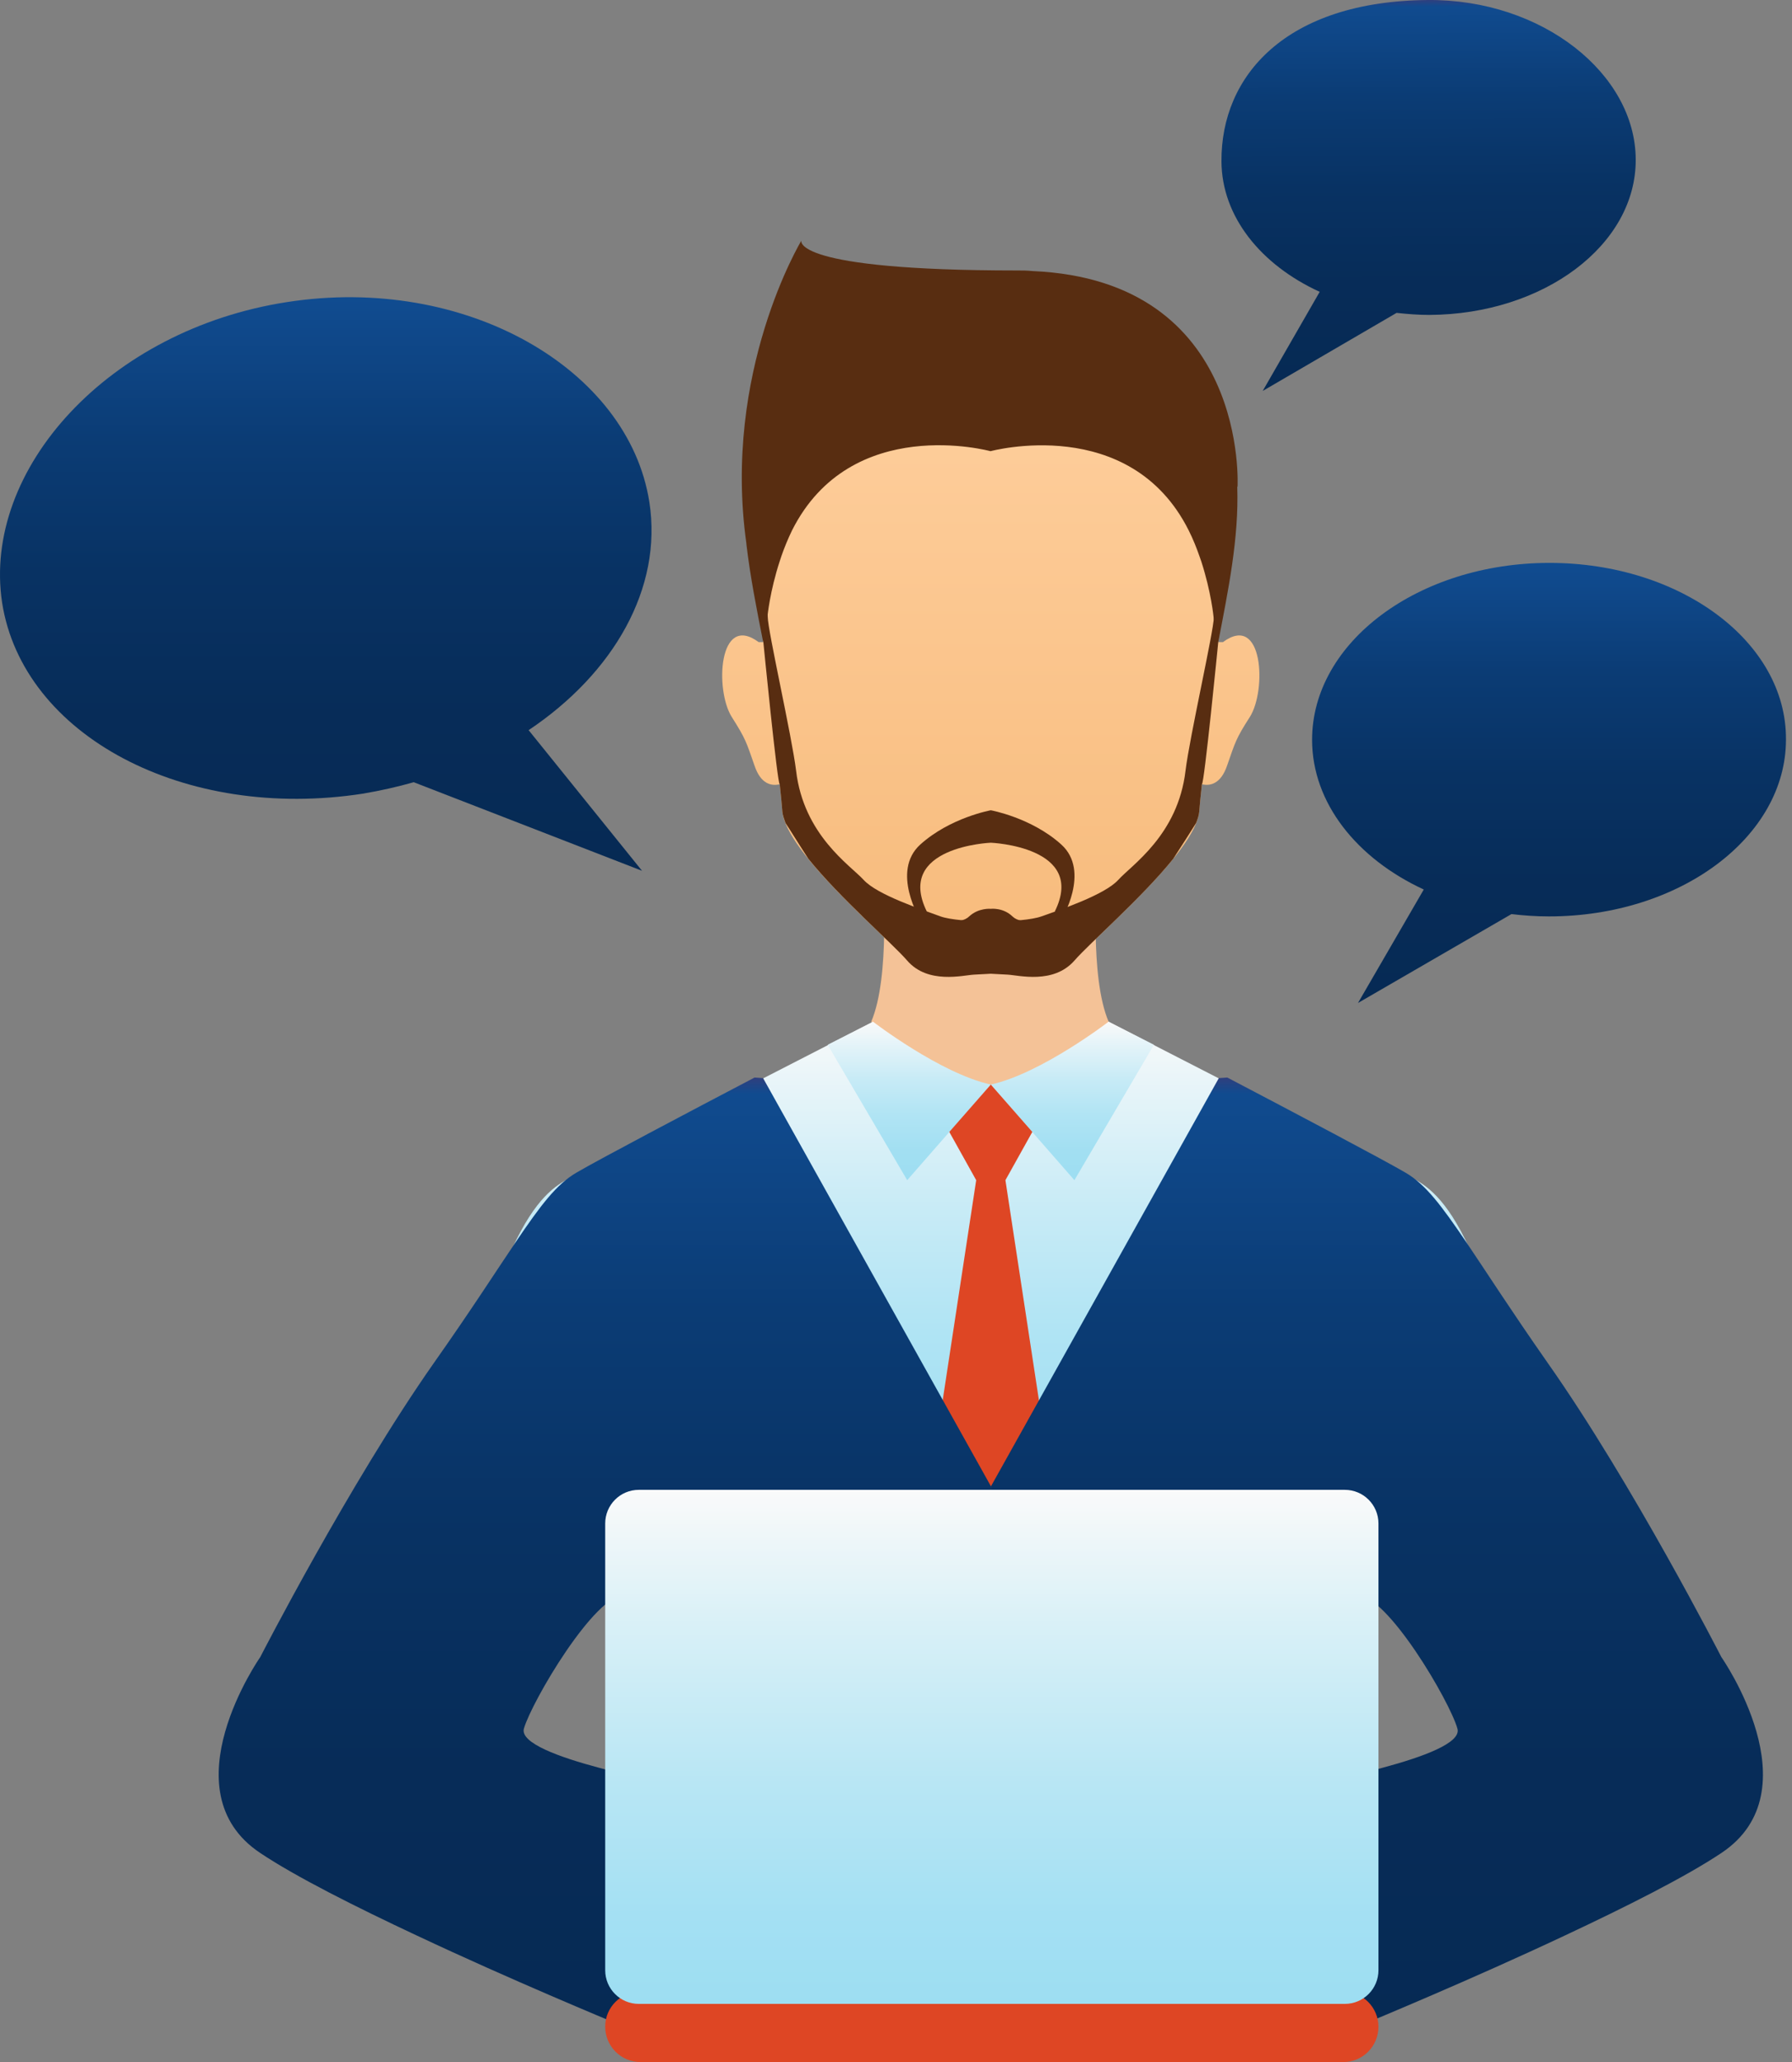
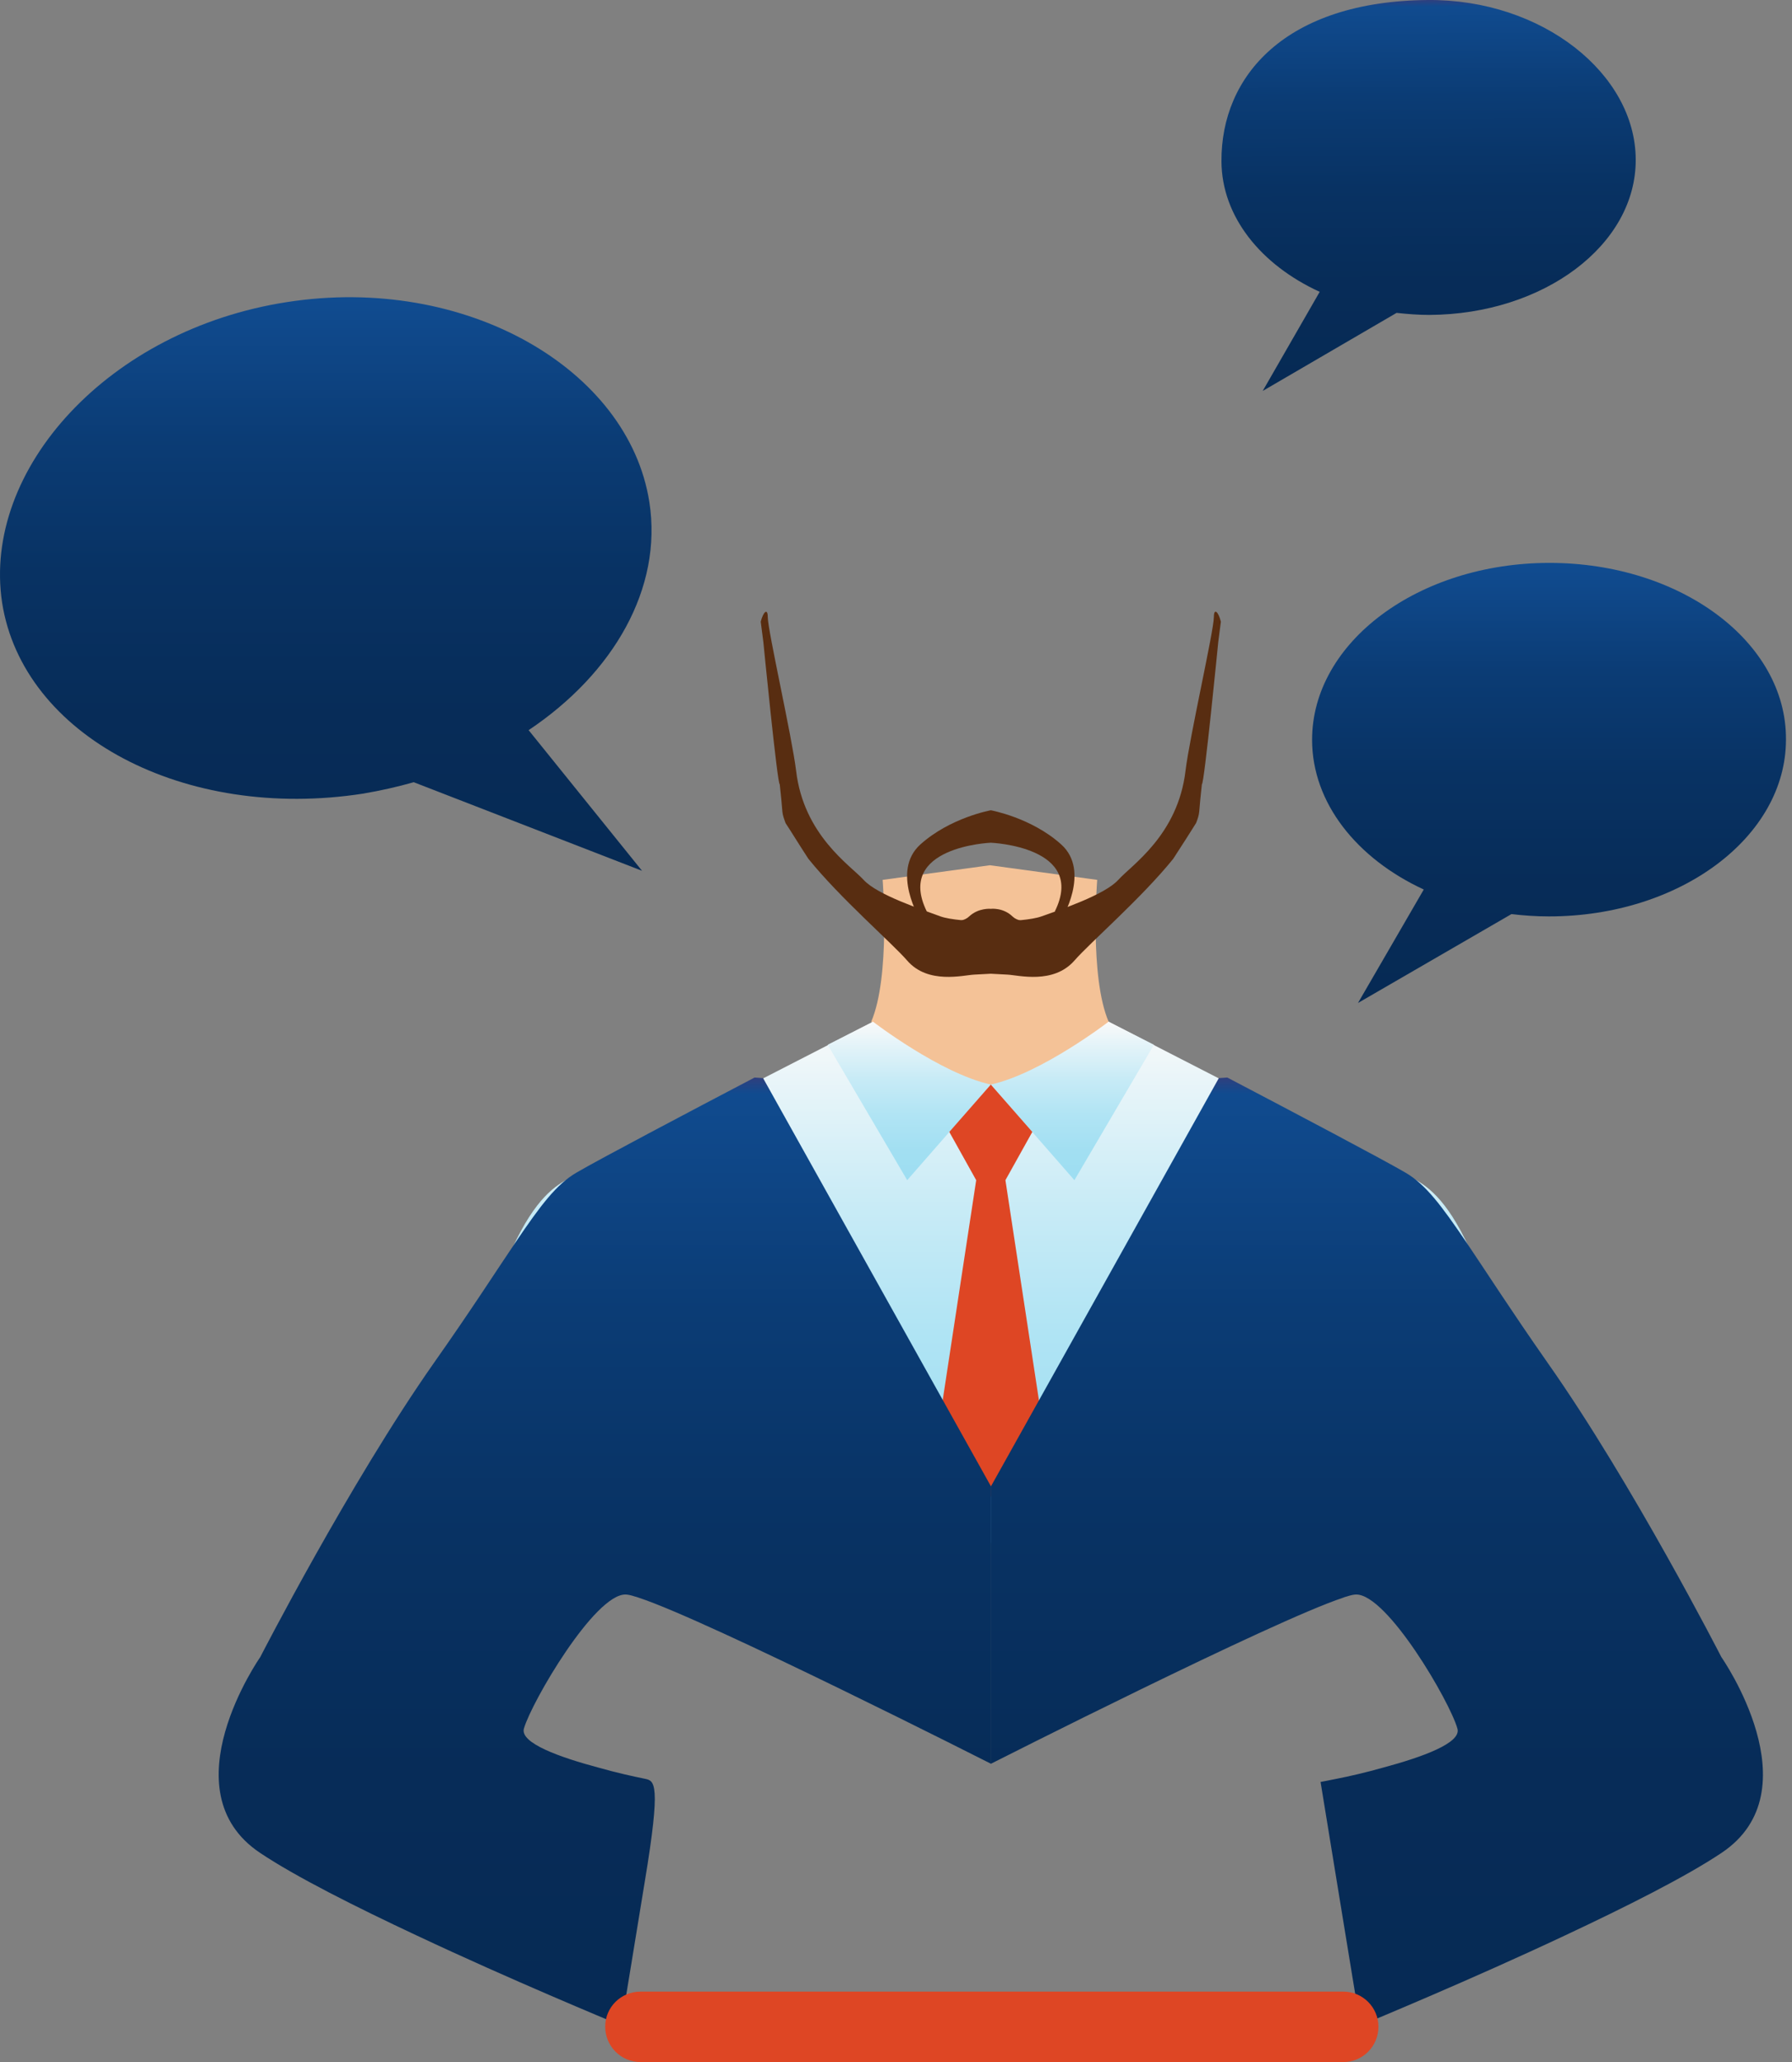
<svg xmlns="http://www.w3.org/2000/svg" width="113" height="130" viewBox="0 0 113 130" fill="none">
  <rect x="0" y="0" width="113" height="130" fill="#808080" stroke="none" />
  <path d="M97.707 97.279C97.191 95.177 96.674 92.891 96.121 90.347C92.859 75.047 89.891 74.752 88.324 73.904C86.757 73.056 69.889 64.41 69.889 64.41L62.46 68.374V97.26H97.707V97.279Z" fill="url(#paint0_linear_98_1432)" />
  <path d="M62.478 97.279V68.392L55.049 64.429C55.049 64.429 38.182 73.074 36.633 73.922C35.066 74.77 32.098 75.047 28.835 90.366C28.301 92.91 27.766 95.177 27.25 97.297H62.478V97.279Z" fill="url(#paint1_linear_98_1432)" />
  <path d="M55.657 55.47L62.423 54.548L69.188 55.47C69.188 55.47 68.691 61.571 69.907 64.41C69.907 64.41 66.257 68.65 62.423 68.374C58.589 68.65 54.938 64.41 54.938 64.41C56.155 61.571 55.657 55.47 55.657 55.47Z" fill="#F4C297" />
-   <path d="M47.841 40.482H48.136C48.007 39.487 47.897 38.51 47.768 37.588C47.141 32.795 45.74 18.767 62.478 18.767C79.217 18.767 77.816 32.795 77.189 37.588C77.06 38.51 76.949 39.487 76.82 40.482H77.115C79.659 38.602 79.88 43.524 78.811 45.202C77.926 46.584 77.908 46.75 77.373 48.28C76.986 49.405 76.323 49.571 75.788 49.441C75.714 50.105 75.659 50.695 75.622 51.156C75.382 53.737 69.17 58.935 67.751 60.557C66.423 62.069 64.23 61.479 63.529 61.442C62.81 61.405 62.478 61.387 62.478 61.387C62.478 61.387 62.128 61.405 61.428 61.442C60.727 61.479 58.515 62.069 57.206 60.557C55.787 58.935 49.574 53.755 49.334 51.156C49.298 50.695 49.242 50.105 49.169 49.441C48.634 49.571 47.97 49.423 47.583 48.28C47.049 46.75 47.03 46.603 46.145 45.202C45.076 43.524 45.297 38.602 47.841 40.482Z" fill="url(#paint2_linear_98_1432)" />
  <path d="M48.413 38.897C48.413 39.745 49.943 46.455 50.201 48.594C50.68 52.649 53.611 54.548 54.459 55.47C55.307 56.41 58.109 57.332 59.307 57.774C60.506 58.198 64.488 58.198 65.667 57.774C66.866 57.35 69.668 56.41 70.516 55.47C71.364 54.529 74.276 52.649 74.756 48.594C75.014 46.455 76.544 39.764 76.544 38.897C76.544 38.326 76.82 38.529 76.986 39.192C76.931 39.616 76.876 40.059 76.82 40.483C76.82 40.483 75.935 49.478 75.788 49.442C75.714 50.105 75.659 50.695 75.622 51.156C75.603 51.377 75.53 51.635 75.419 51.893C75.106 52.391 74.608 53.184 73.981 54.142C71.972 56.631 68.728 59.433 67.751 60.558C66.423 62.069 64.23 61.479 63.529 61.443C62.81 61.406 62.478 61.387 62.478 61.387C62.478 61.387 62.128 61.406 61.427 61.443C60.727 61.479 58.515 62.069 57.206 60.558C56.229 59.433 52.984 56.631 50.975 54.142C50.348 53.184 49.869 52.391 49.537 51.893C49.445 51.635 49.353 51.396 49.334 51.156C49.298 50.695 49.242 50.105 49.169 49.442C49.021 49.478 48.136 40.483 48.136 40.483C48.081 40.04 48.026 39.616 47.97 39.192C48.136 38.547 48.413 38.326 48.413 38.897Z" fill="#582D11" />
  <path d="M58.035 53.239C59.916 51.543 62.478 51.082 62.478 51.082C62.478 51.082 65.04 51.543 66.921 53.239C68.801 54.935 66.921 57.995 66.921 57.995L66.515 57.46C68.543 53.368 62.478 53.128 62.478 53.128C62.478 53.128 56.431 53.368 58.441 57.46L58.035 57.995C58.035 57.995 56.155 54.935 58.035 53.239Z" fill="#582D11" />
  <path d="M61.114 57.774C61.704 57.221 62.478 57.295 62.478 57.295C62.478 57.295 63.253 57.202 63.843 57.774C64.432 58.345 65.668 57.921 65.668 57.921L63.16 59.986L62.478 59.304L61.796 59.986L59.289 57.921C59.289 57.921 60.524 58.345 61.114 57.774Z" fill="#582D11" />
-   <path d="M50.533 15.172C50.533 15.172 49.851 17.052 64.137 17.052H64.156C64.451 17.052 64.764 17.052 65.114 17.089C78.774 17.679 78.037 30.694 78.037 30.694L78.019 30.675C78.129 33.938 77.447 37.219 76.82 40.482L76.525 38.897C76.525 38.897 76.378 37.33 75.751 35.394C75.714 35.284 75.677 35.192 75.641 35.081C75.456 34.546 75.235 33.993 74.958 33.44C71.253 26.048 62.46 28.445 62.46 28.445C62.46 28.445 53.667 26.03 49.943 33.44C49.685 33.975 49.464 34.51 49.279 35.044C49.242 35.155 49.206 35.265 49.169 35.376C48.542 37.293 48.395 38.86 48.395 38.86L48.118 40.446C47.712 38.399 47.307 36.353 47.067 34.307C47.067 34.307 47.067 34.288 47.067 34.27C45.537 23.43 50.533 15.172 50.533 15.172Z" fill="#582D11" />
  <path d="M62.478 68.374L67.75 74.402L72.764 65.867L69.907 64.41C69.907 64.41 65.667 67.673 62.478 68.374Z" fill="url(#paint3_linear_98_1432)" />
  <path d="M62.478 68.374L57.206 74.402L52.192 65.867L55.049 64.41C55.049 64.41 59.289 67.673 62.478 68.374Z" fill="url(#paint4_linear_98_1432)" />
  <path d="M63.4 74.402L65.096 71.36L62.478 68.374L59.861 71.36L61.557 74.402L59.289 89.297L62.478 94.366L65.668 89.297L63.4 74.402Z" fill="#DE4624" />
  <path d="M97.707 35.487C89.448 35.487 82.738 40.483 82.738 46.64C82.738 50.621 85.558 54.124 89.78 56.078L85.632 63.231L95.31 57.627C96.084 57.719 96.859 57.774 97.67 57.774C105.928 57.774 112.62 52.778 112.62 46.621C112.657 40.464 105.965 35.487 97.707 35.487Z" fill="url(#paint5_linear_98_1432)" />
  <path d="M18.107 19.043C29.37 17.292 39.638 23.265 40.947 31.652C41.795 37.091 38.679 42.455 33.334 46.031L40.486 54.898L26.089 49.313C25.056 49.608 23.987 49.847 22.9 50.032C11.636 51.783 1.442 46.382 0.133 37.994C-1.139 29.588 6.843 20.776 18.107 19.043Z" fill="url(#paint6_linear_98_1432)" />
  <path d="M90.038 0C81.061 0.074 76.987 4.793 77.023 10.176C77.042 13.66 79.512 16.702 83.217 18.398L79.623 24.647L88.066 19.725C88.748 19.799 89.43 19.854 90.13 19.854C97.357 19.817 103.182 15.43 103.145 10.047C103.127 4.664 97.264 -0.055 90.038 0Z" fill="url(#paint7_linear_98_1432)" />
  <path d="M85.521 100.523C85.392 100.523 85.189 100.56 84.913 100.652C84.839 100.671 84.765 100.689 84.691 100.726C80.304 102.164 62.478 111.197 62.478 111.197V93.721L76.857 67.968L77.391 67.931C81.576 70.125 87.235 73.111 88.618 73.922C89.89 74.66 90.885 75.987 92.471 78.328C93.706 80.153 95.273 82.605 97.596 85.923C102.941 93.518 108.546 104.468 108.546 104.468C108.546 104.468 114.445 112.893 108.546 116.819C106.315 118.312 102.536 120.211 98.683 122.018C92.729 124.82 86.609 127.345 85.871 127.659C85.834 127.677 85.779 127.696 85.779 127.696V127.659L85.263 124.525L84.304 118.663L83.272 112.34C83.272 112.34 83.677 112.266 84.304 112.137C85.06 111.989 86.111 111.75 87.217 111.436C89.613 110.791 92.194 109.888 91.899 108.966C91.42 107.27 87.493 100.523 85.521 100.523Z" fill="url(#paint8_linear_98_1432)" />
-   <path d="M39.435 100.523C39.564 100.523 39.767 100.56 40.044 100.652C40.117 100.671 40.191 100.689 40.283 100.726C44.671 102.164 62.497 111.197 62.497 111.197V93.721L48.118 67.968L47.583 67.931C43.399 70.125 37.739 73.111 36.357 73.922C35.085 74.66 34.089 75.987 32.504 78.328C31.269 80.153 29.702 82.605 27.361 85.923C22.033 93.518 16.411 104.468 16.411 104.468C16.411 104.468 10.512 112.893 16.411 116.819C18.641 118.312 22.42 120.211 26.273 122.018C32.227 124.82 38.348 127.345 39.085 127.659C39.14 127.677 39.177 127.696 39.177 127.696V127.659L39.693 124.525L40.652 118.663L41.703 112.34C41.703 112.34 41.279 112.266 40.652 112.137C39.915 111.989 38.845 111.75 37.739 111.436C35.324 110.791 32.762 109.888 33.039 108.966C33.536 107.27 37.481 100.523 39.435 100.523Z" fill="url(#paint9_linear_98_1432)" />
+   <path d="M39.435 100.523C39.564 100.523 39.767 100.56 40.044 100.652C40.117 100.671 40.191 100.689 40.283 100.726C44.671 102.164 62.497 111.197 62.497 111.197V93.721L48.118 67.968L47.583 67.931C43.399 70.125 37.739 73.111 36.357 73.922C35.085 74.66 34.089 75.987 32.504 78.328C31.269 80.153 29.702 82.605 27.361 85.923C22.033 93.518 16.411 104.468 16.411 104.468C16.411 104.468 10.512 112.893 16.411 116.819C18.641 118.312 22.42 120.211 26.273 122.018C32.227 124.82 38.348 127.345 39.085 127.659C39.14 127.677 39.177 127.696 39.177 127.696V127.659L39.693 124.525L40.652 118.663C41.703 112.34 41.279 112.266 40.652 112.137C39.915 111.989 38.845 111.75 37.739 111.436C35.324 110.791 32.762 109.888 33.039 108.966C33.536 107.27 37.481 100.523 39.435 100.523Z" fill="url(#paint9_linear_98_1432)" />
  <path d="M86.922 127.769C86.922 129.004 85.927 130 84.71 130H40.394C39.159 130 38.163 129.004 38.163 127.769C38.163 126.534 39.159 125.557 40.394 125.557H84.71C85.927 125.557 86.922 126.553 86.922 127.769Z" fill="#DE4624" />
-   <path d="M86.922 124.212C86.922 125.373 85.982 126.332 84.802 126.332H40.283C39.103 126.332 38.163 125.373 38.163 124.212V96.044C38.163 94.882 39.103 93.924 40.283 93.924H84.802C85.964 93.924 86.922 94.864 86.922 96.044V124.212Z" fill="url(#paint10_linear_98_1432)" />
  <defs>
    <linearGradient id="paint0_linear_98_1432" x1="80.094" y1="97.274" x2="80.094" y2="64.414" gradientUnits="userSpaceOnUse">
      <stop stop-color="#9DDEF2" />
      <stop offset="0.186" stop-color="#A2DFF2" />
      <stop offset="0.406" stop-color="#B0E4F4" />
      <stop offset="0.643" stop-color="#C8EBF6" />
      <stop offset="0.89" stop-color="#E9F5F9" />
      <stop offset="1" stop-color="#FAFAFA" />
    </linearGradient>
    <linearGradient id="paint1_linear_98_1432" x1="44.861" y1="97.274" x2="44.861" y2="64.415" gradientUnits="userSpaceOnUse">
      <stop stop-color="#9DDEF2" />
      <stop offset="0.186" stop-color="#A2DFF2" />
      <stop offset="0.406" stop-color="#B0E4F4" />
      <stop offset="0.643" stop-color="#C8EBF6" />
      <stop offset="0.89" stop-color="#E9F5F9" />
      <stop offset="1" stop-color="#FAFAFA" />
    </linearGradient>
    <linearGradient id="paint2_linear_98_1432" x1="62.478" y1="61.592" x2="62.478" y2="18.766" gradientUnits="userSpaceOnUse">
      <stop offset="0.024" stop-color="#F7BB7C" />
      <stop offset="1" stop-color="#FFD1A1" />
    </linearGradient>
    <linearGradient id="paint3_linear_98_1432" x1="67.624" y1="74.406" x2="67.624" y2="64.414" gradientUnits="userSpaceOnUse">
      <stop stop-color="#9DDEF2" />
      <stop offset="0.186" stop-color="#A2DFF2" />
      <stop offset="0.406" stop-color="#B0E4F4" />
      <stop offset="0.643" stop-color="#C8EBF6" />
      <stop offset="0.89" stop-color="#E9F5F9" />
      <stop offset="1" stop-color="#FAFAFA" />
    </linearGradient>
    <linearGradient id="paint4_linear_98_1432" x1="57.331" y1="74.406" x2="57.331" y2="64.414" gradientUnits="userSpaceOnUse">
      <stop stop-color="#9DDEF2" />
      <stop offset="0.186" stop-color="#A2DFF2" />
      <stop offset="0.406" stop-color="#B0E4F4" />
      <stop offset="0.643" stop-color="#C8EBF6" />
      <stop offset="0.89" stop-color="#E9F5F9" />
      <stop offset="1" stop-color="#FAFAFA" />
    </linearGradient>
    <linearGradient id="paint5_linear_98_1432" x1="97.681" y1="63.231" x2="97.681" y2="35.479" gradientUnits="userSpaceOnUse">
      <stop stop-color="#062A54" />
      <stop offset="0.272" stop-color="#072C58" />
      <stop offset="0.518" stop-color="#083263" />
      <stop offset="0.754" stop-color="#0B3C75" />
      <stop offset="0.983" stop-color="#104B8F" />
      <stop offset="1" stop-color="#104C91" />
    </linearGradient>
    <linearGradient id="paint6_linear_98_1432" x1="20.545" y1="54.898" x2="20.545" y2="18.727" gradientUnits="userSpaceOnUse">
      <stop stop-color="#062A54" />
      <stop offset="0.272" stop-color="#072C58" />
      <stop offset="0.518" stop-color="#083263" />
      <stop offset="0.754" stop-color="#0B3C75" />
      <stop offset="0.983" stop-color="#104B8F" />
      <stop offset="1" stop-color="#104C91" />
    </linearGradient>
    <linearGradient id="paint7_linear_98_1432" x1="90.159" y1="24.6" x2="90.041" y2="-0.003" gradientUnits="userSpaceOnUse">
      <stop stop-color="#062A54" />
      <stop offset="0.272" stop-color="#072C58" />
      <stop offset="0.518" stop-color="#083263" />
      <stop offset="0.754" stop-color="#0B3C75" />
      <stop offset="0.983" stop-color="#104B8F" />
      <stop offset="1" stop-color="#2F3F7E" />
    </linearGradient>
    <linearGradient id="paint8_linear_98_1432" x1="86.828" y1="127.678" x2="86.828" y2="67.934" gradientUnits="userSpaceOnUse">
      <stop stop-color="#062A54" />
      <stop offset="0.272" stop-color="#072C58" />
      <stop offset="0.518" stop-color="#083263" />
      <stop offset="0.754" stop-color="#0B3C75" />
      <stop offset="0.983" stop-color="#104B8F" />
      <stop offset="1" stop-color="#2F3F7E" />
    </linearGradient>
    <linearGradient id="paint9_linear_98_1432" x1="38.132" y1="127.678" x2="38.132" y2="67.934" gradientUnits="userSpaceOnUse">
      <stop stop-color="#062A54" />
      <stop offset="0.272" stop-color="#072C58" />
      <stop offset="0.518" stop-color="#083263" />
      <stop offset="0.754" stop-color="#0B3C75" />
      <stop offset="0.983" stop-color="#104B8F" />
      <stop offset="1" stop-color="#2F3F7E" />
    </linearGradient>
    <linearGradient id="paint10_linear_98_1432" x1="62.536" y1="126.336" x2="62.536" y2="93.926" gradientUnits="userSpaceOnUse">
      <stop stop-color="#9DDEF2" />
      <stop offset="0.174" stop-color="#A4E0F3" />
      <stop offset="0.429" stop-color="#B8E6F4" />
      <stop offset="0.733" stop-color="#D8F0F7" />
      <stop offset="1" stop-color="#FAFAFA" />
    </linearGradient>
  </defs>
</svg>